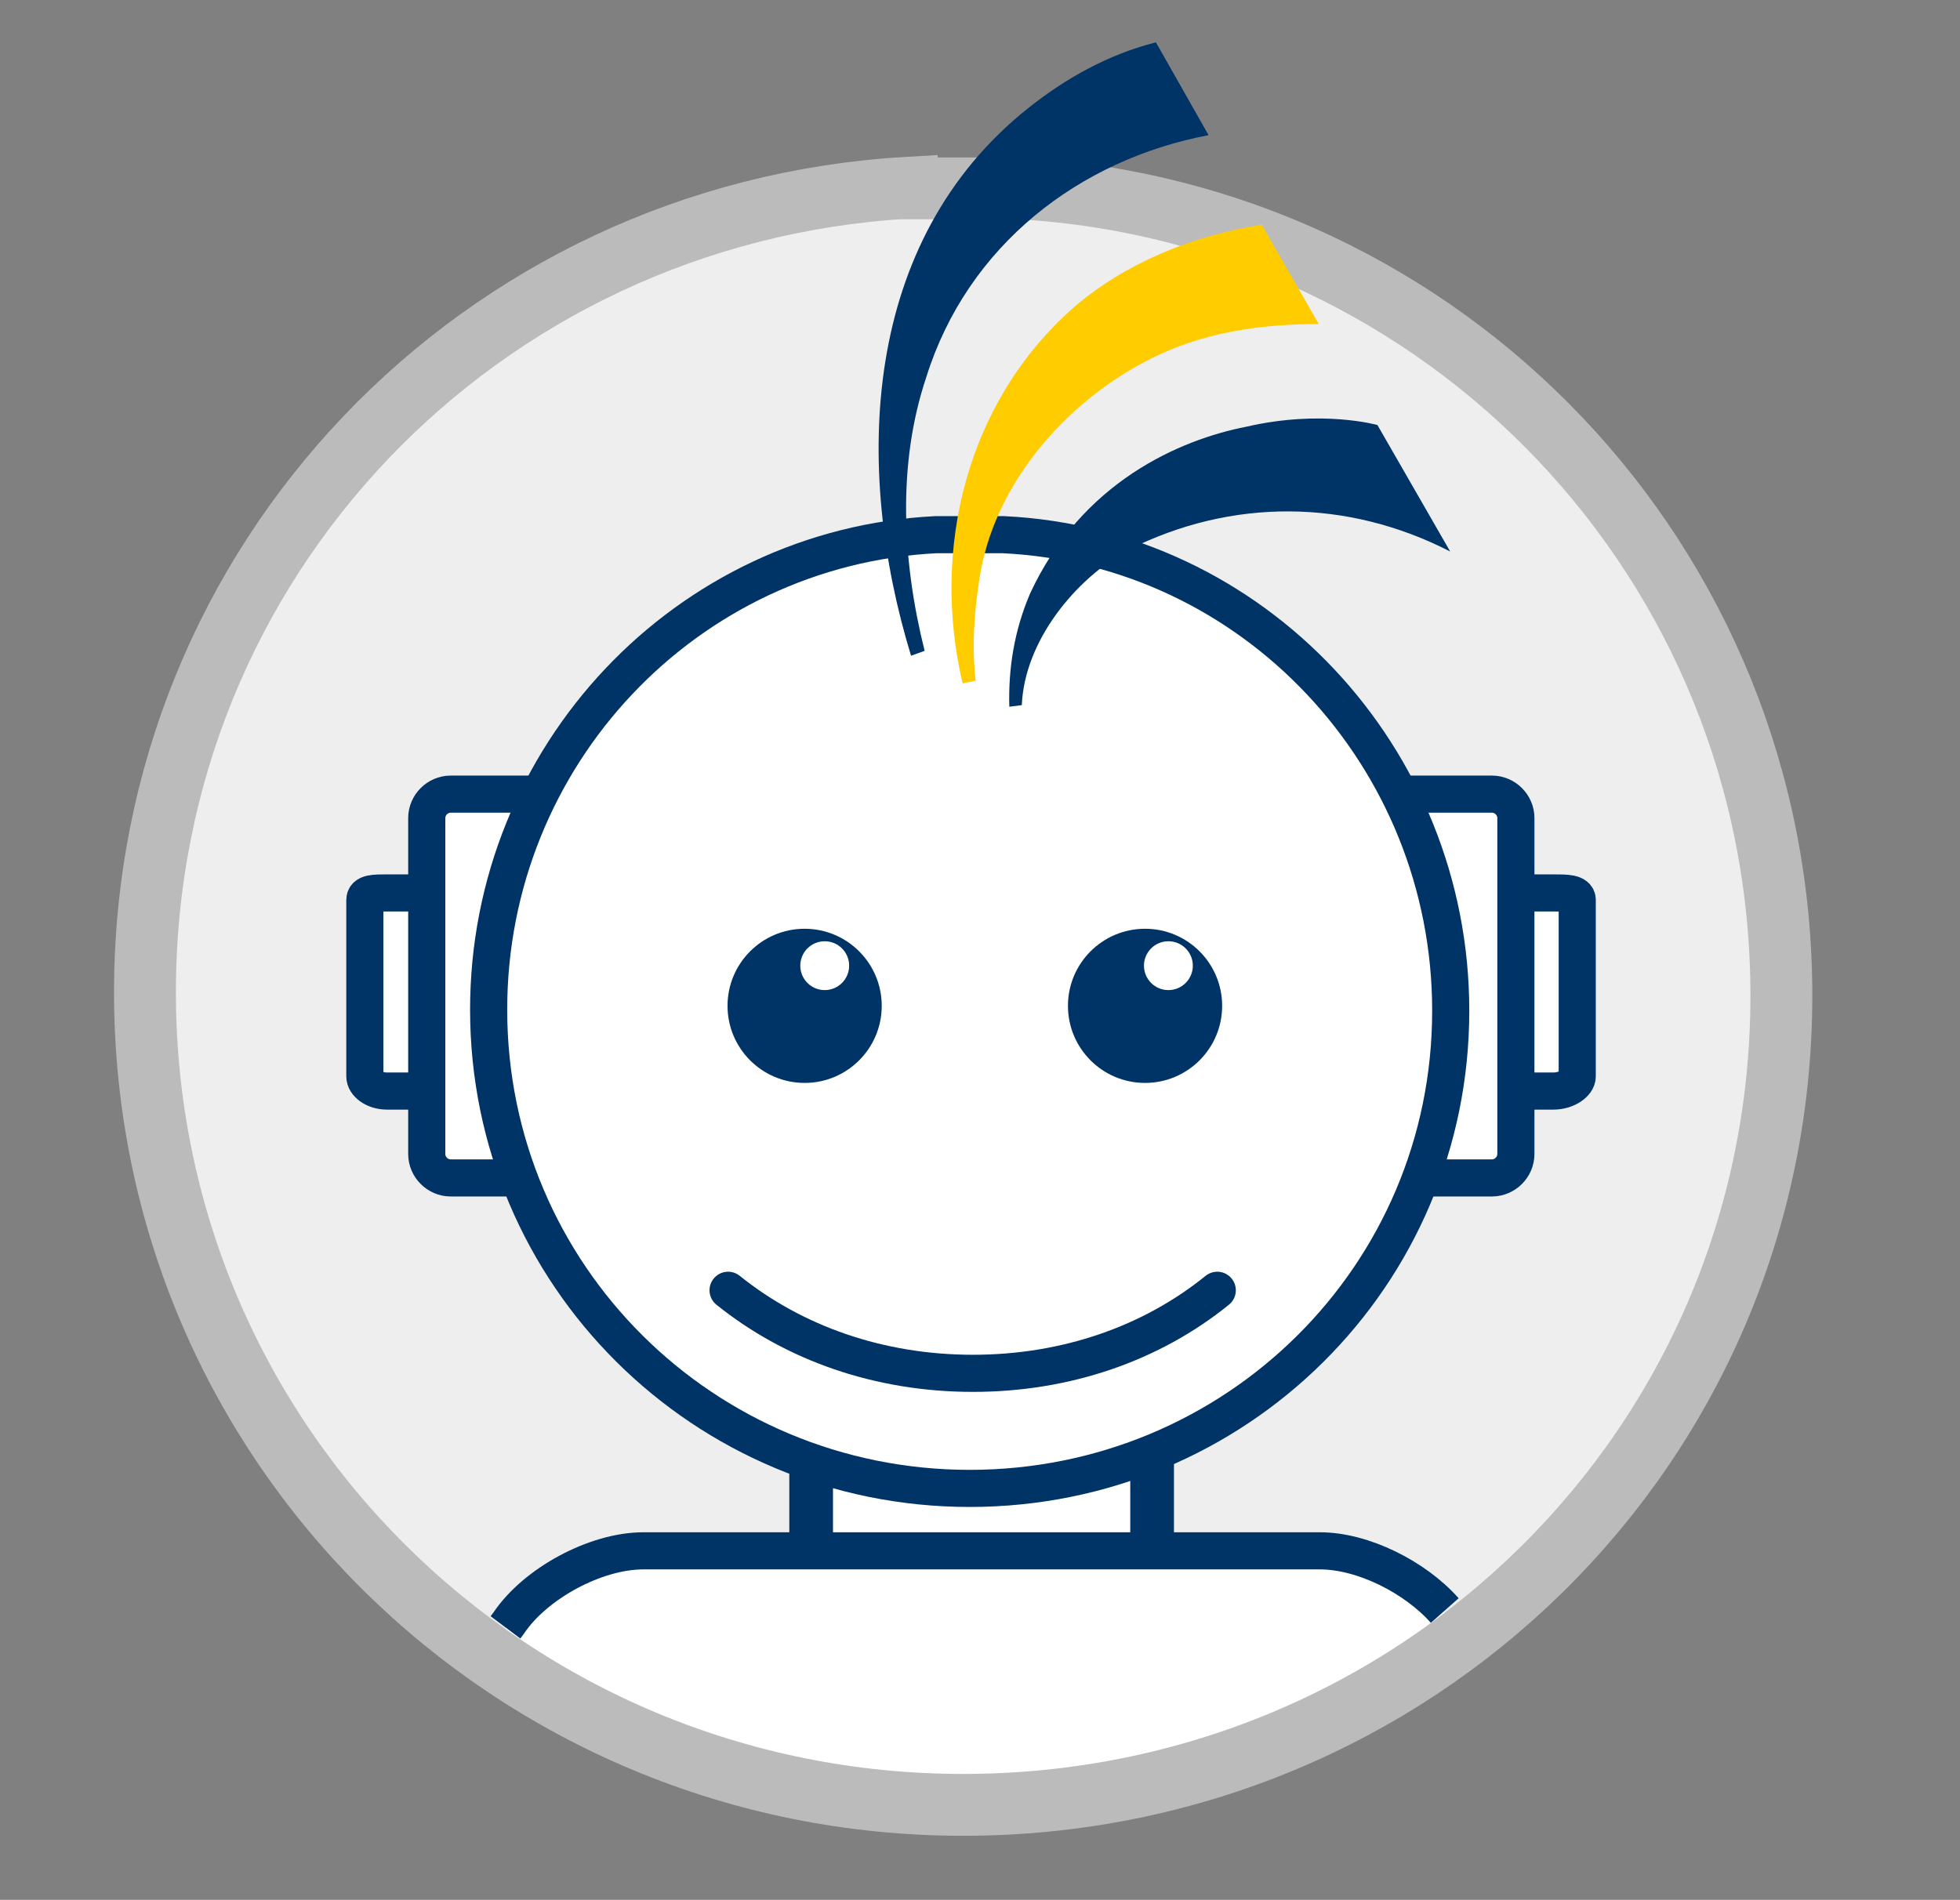
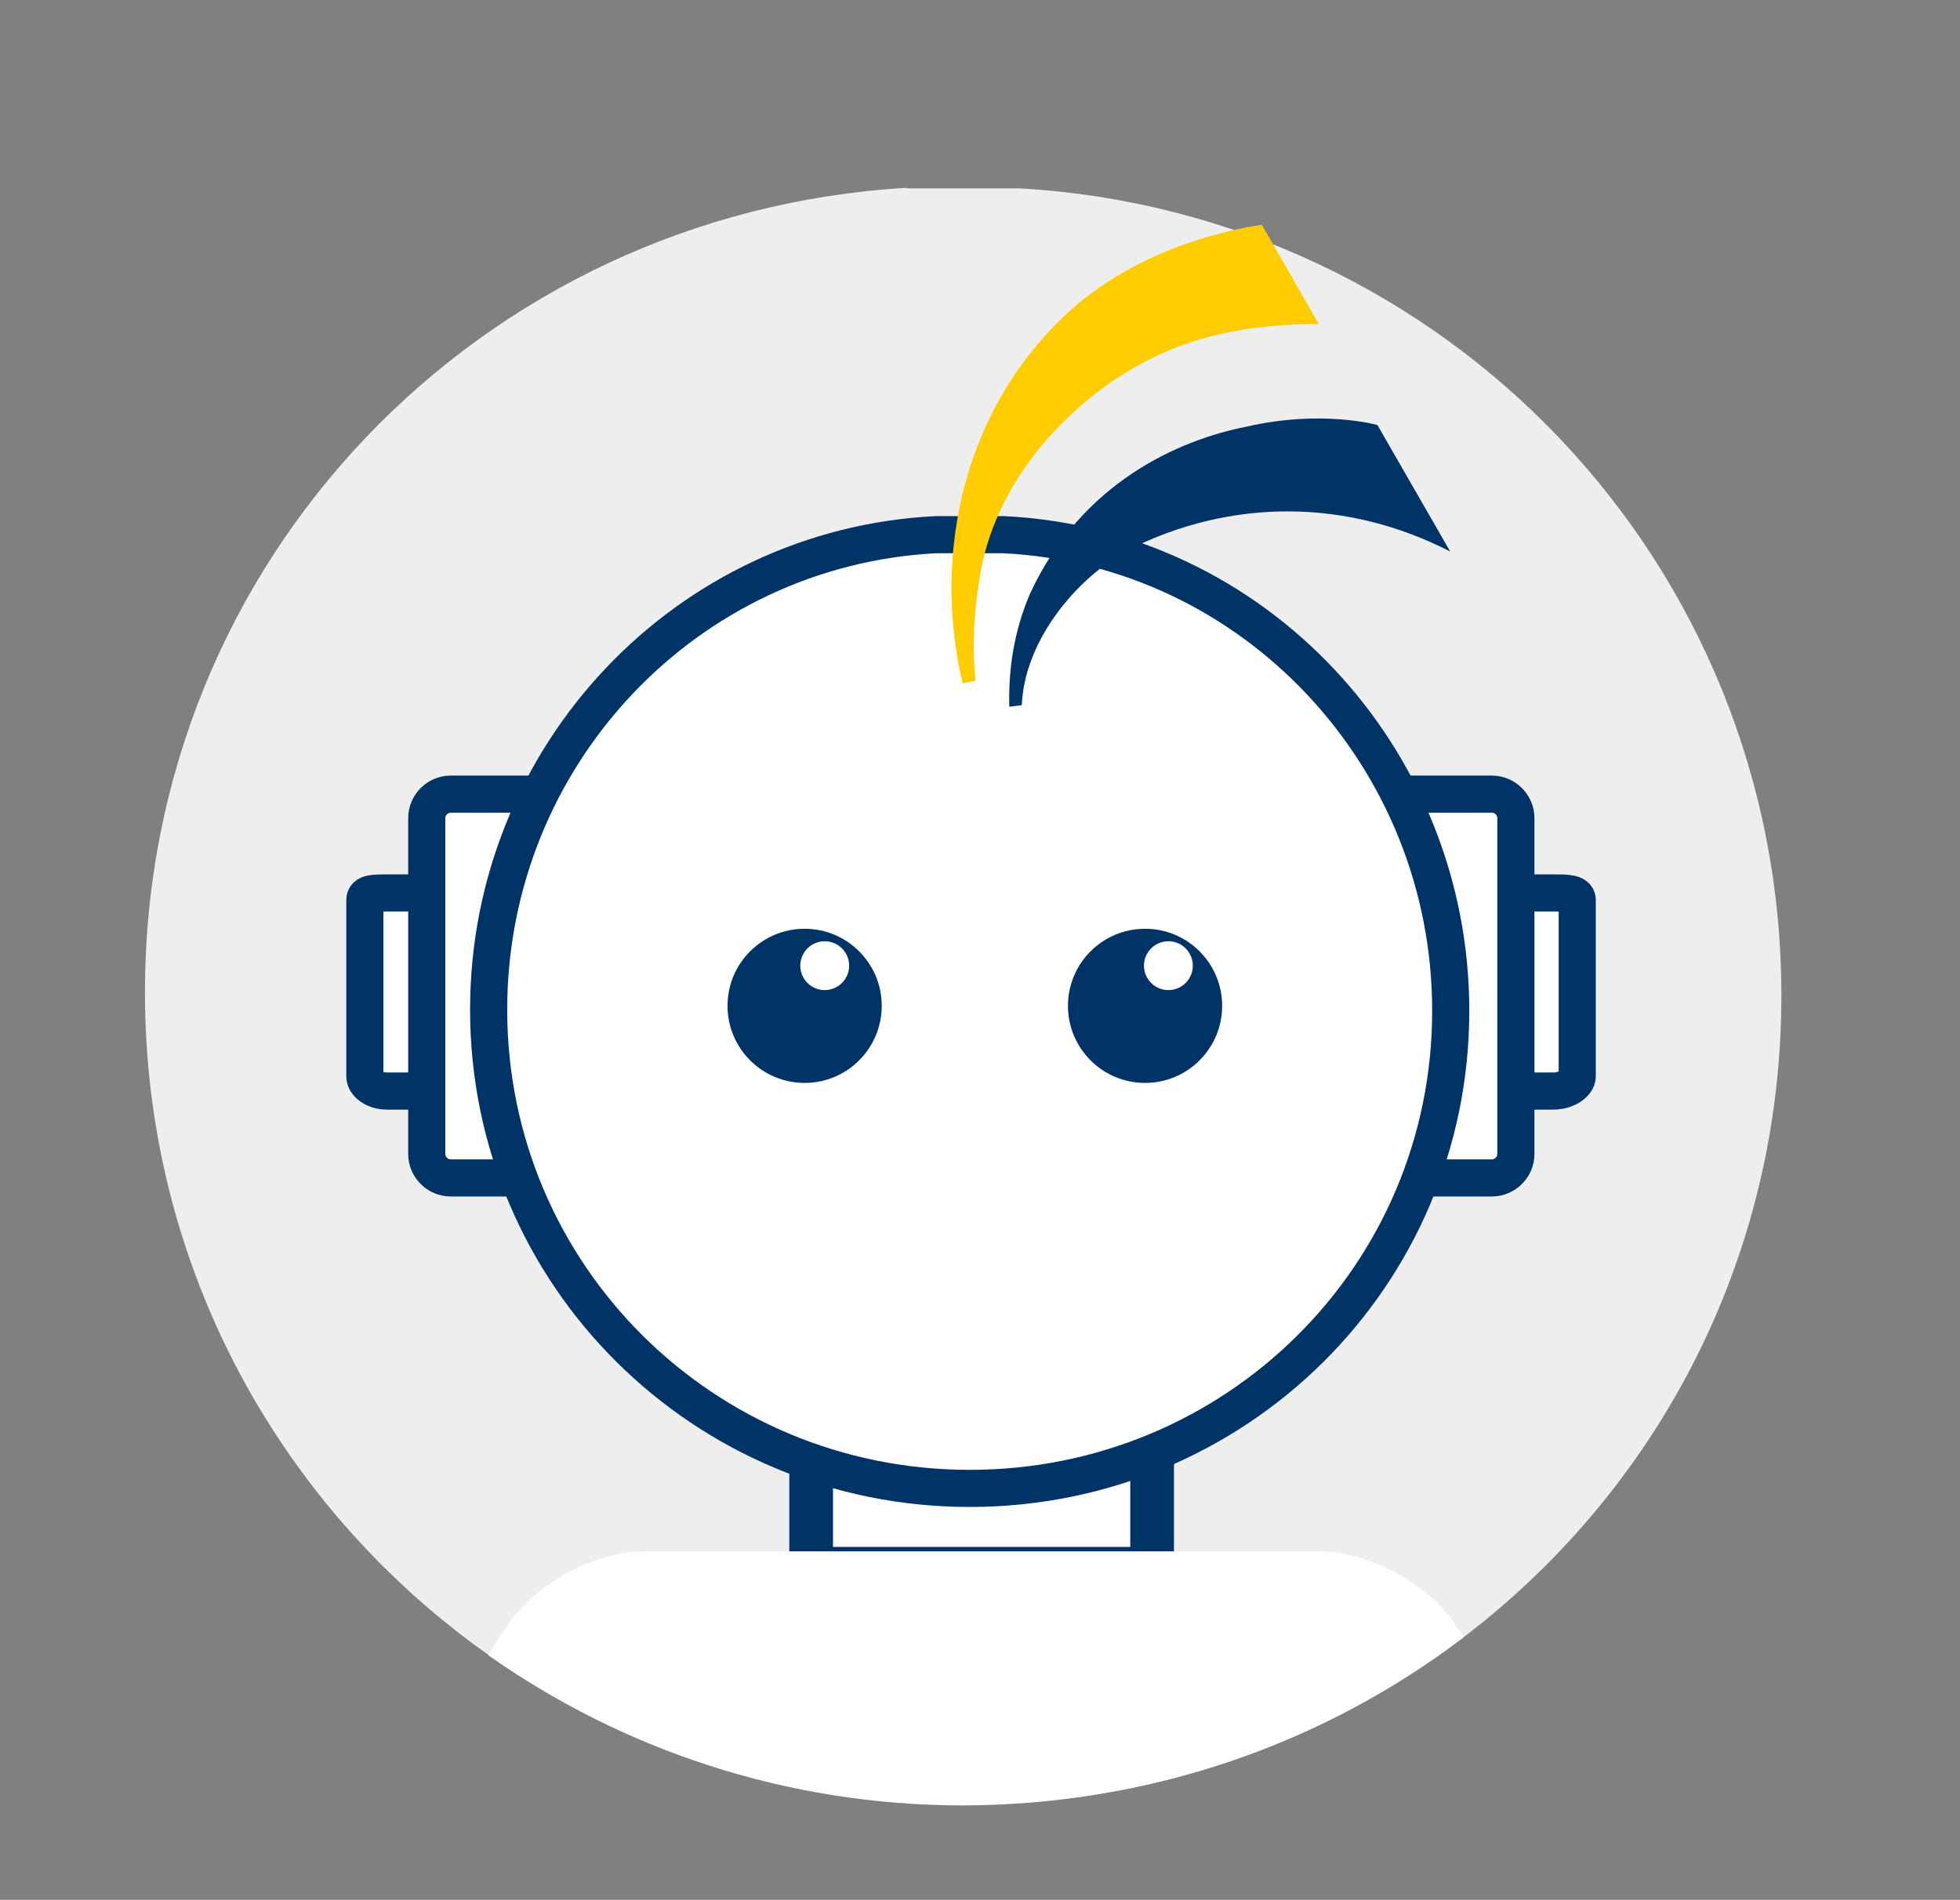
<svg xmlns="http://www.w3.org/2000/svg" version="1.1" id="Lager_1" x="0px" y="0px" viewBox="0 0 361 350" enable-background="new 0 0 361 350" xml:space="preserve">
  <rect x="0" y="0" width="361" height="350" fill="#808080" stroke="none" />
  <g>
    <path fill="#EEEEEE" d="M167,34.6C88.6,39.2,26.7,103.1,26.7,182.8c0,83.2,67.5,149.7,150.7,149.7s150.7-65.9,150.7-149.1   c0-79.7-61.9-144.2-140.3-148.7H167z" />
  </g>
  <g>
    <path fill="#FFFFFF" stroke="#003366" stroke-width="6.837" stroke-miterlimit="10" d="M247.4,201h38.7c2.4,0,4.4-1.4,4.4-2.7   v-32.5c0-1.3-2-1.3-4.4-1.3h-38.7c-2.4,0-4.7,0-4.7,1.3v32.5C242.7,199.6,245,201,247.4,201z" />
    <path fill="#FFFFFF" stroke="#003366" stroke-width="6.837" stroke-miterlimit="10" d="M279.2,212.6c0,2.4-2,4.4-4.4,4.4h-39.1   c-2.4,0-4.4-2-4.4-4.4v-61.9c0-2.4,2-4.4,4.4-4.4h39.1c2.4,0,4.4,2,4.4,4.4V212.6z" />
    <path fill="#FFFFFF" stroke="#003366" stroke-width="6.837" stroke-miterlimit="10" d="M71.3,201H110c2.4,0,5.1-1.4,5.1-2.7v-32.5   c0-1.3-2.7-1.3-5.1-1.3H71.3c-2.4,0-4.1,0-4.1,1.3v32.5C67.2,199.6,68.9,201,71.3,201z" />
    <path fill="#FFFFFF" stroke="#003366" stroke-width="6.837" stroke-miterlimit="10" d="M126.5,150.7c0-2.4-2-4.4-4.4-4.4H83   c-2.4,0-4.4,2-4.4,4.4v61.9c0,2.4,2,4.4,4.4,4.4h39.1c2.4,0,4.4-2,4.4-4.4V150.7z" />
    <rect x="149.4" y="263.5" fill="#FFFFFF" stroke="#003366" stroke-width="8.047" stroke-miterlimit="10" width="62.8" height="25.5" />
    <path fill="#FFFFFF" d="M269.6,301.6l-1.7-2.5c-4.8-7.3-16-13.3-24.8-13.3H118.5c-8.8,0-19.9,6-24.8,13.3l-3.8,5.8   c24.7,17.4,54.9,27.7,87.5,27.7C212.2,332.5,244.1,321,269.6,301.6z" />
-     <path fill="none" stroke="#003366" stroke-width="6.837" stroke-miterlimit="10" d="M266.1,296.7c-5.5-6.2-15.1-11-23-11H118.5   c-8.8,0-19.9,6-24.8,13.3l-0.6,0.8" />
    <path fill="#FFFFFF" stroke="#003366" stroke-width="6.837" stroke-miterlimit="10" d="M172.4,98.5c-46,2.3-82.4,40.7-82.4,87.5   c0,48.9,39.6,88.2,88.6,88.2s88.6-39.1,88.6-88c0-46.8-36.4-85.5-82.4-87.7H172.4z" />
    <circle fill="#003366" cx="210.9" cy="185.3" r="14.2" />
    <circle fill="#003366" cx="148.2" cy="185.3" r="14.2" />
    <circle fill="#FFFFFF" cx="151.9" cy="177.9" r="4.5" />
    <circle fill="#FFFFFF" cx="215.2" cy="177.9" r="4.5" />
-     <path fill="none" stroke="#003366" stroke-width="6.837" stroke-linecap="round" stroke-linejoin="round" stroke-miterlimit="10" d="   M134.1,237.7c12.2,9.8,27.9,15.3,45.1,15.3c17.2,0,32.9-5.5,45-15.3" />
  </g>
  <g>
-     <path fill="none" stroke="#BBBBBB" stroke-width="11.395" stroke-miterlimit="10" d="M167,34.6C88.6,39.2,26.7,103.1,26.7,182.8   c0,83.2,67.5,149.7,150.7,149.7s150.7-65.9,150.7-149.1c0-79.7-61.9-144.2-140.3-148.7H167z" />
-   </g>
+     </g>
  <g>
    <path fill="#FFCC00" d="M177.3,125.9c-5.8-24.6,0.6-51.8,20.5-69.3c9.4-8.1,21.8-13.2,34.6-15.2l10.5,18.3c-10,0-19.9,1.3-29.1,5.5   c-16.2,7.4-31,23.4-33.5,42.1c-0.9,5.9-1.3,11.9-0.6,18.1L177.3,125.9z" />
-     <path fill="#003366" d="M222.6,24.9c-23.8,4.5-44.4,20.3-52,44.6c-5.4,16.1-4.4,34-0.3,50.4l-2.5,0.9   c-10.6-34.7-9.2-76.4,21.6-100.9c6.9-5.5,14.8-9.9,23.5-12.1L222.6,24.9z" />
-     <path fill="#003366" d="M185.9,130.2c-0.2-7,0.9-14,3.8-20.8c9.5-20.6,27.6-28.4,39.9-30.8c13.9-3.2,24.1-0.3,24.1-0.3l13.4,23.3   c-18.9-9.7-40.2-9.9-59.3-0.3c-9.8,5.4-19.1,16.8-19.6,28.6L185.9,130.2z" />
+     <path fill="#003366" d="M185.9,130.2c-0.2-7,0.9-14,3.8-20.8c9.5-20.6,27.6-28.4,39.9-30.8c13.9-3.2,24.1-0.3,24.1-0.3l13.4,23.3   c-18.9-9.7-40.2-9.9-59.3-0.3c-9.8,5.4-19.1,16.8-19.6,28.6L185.9,130.2" />
  </g>
</svg>